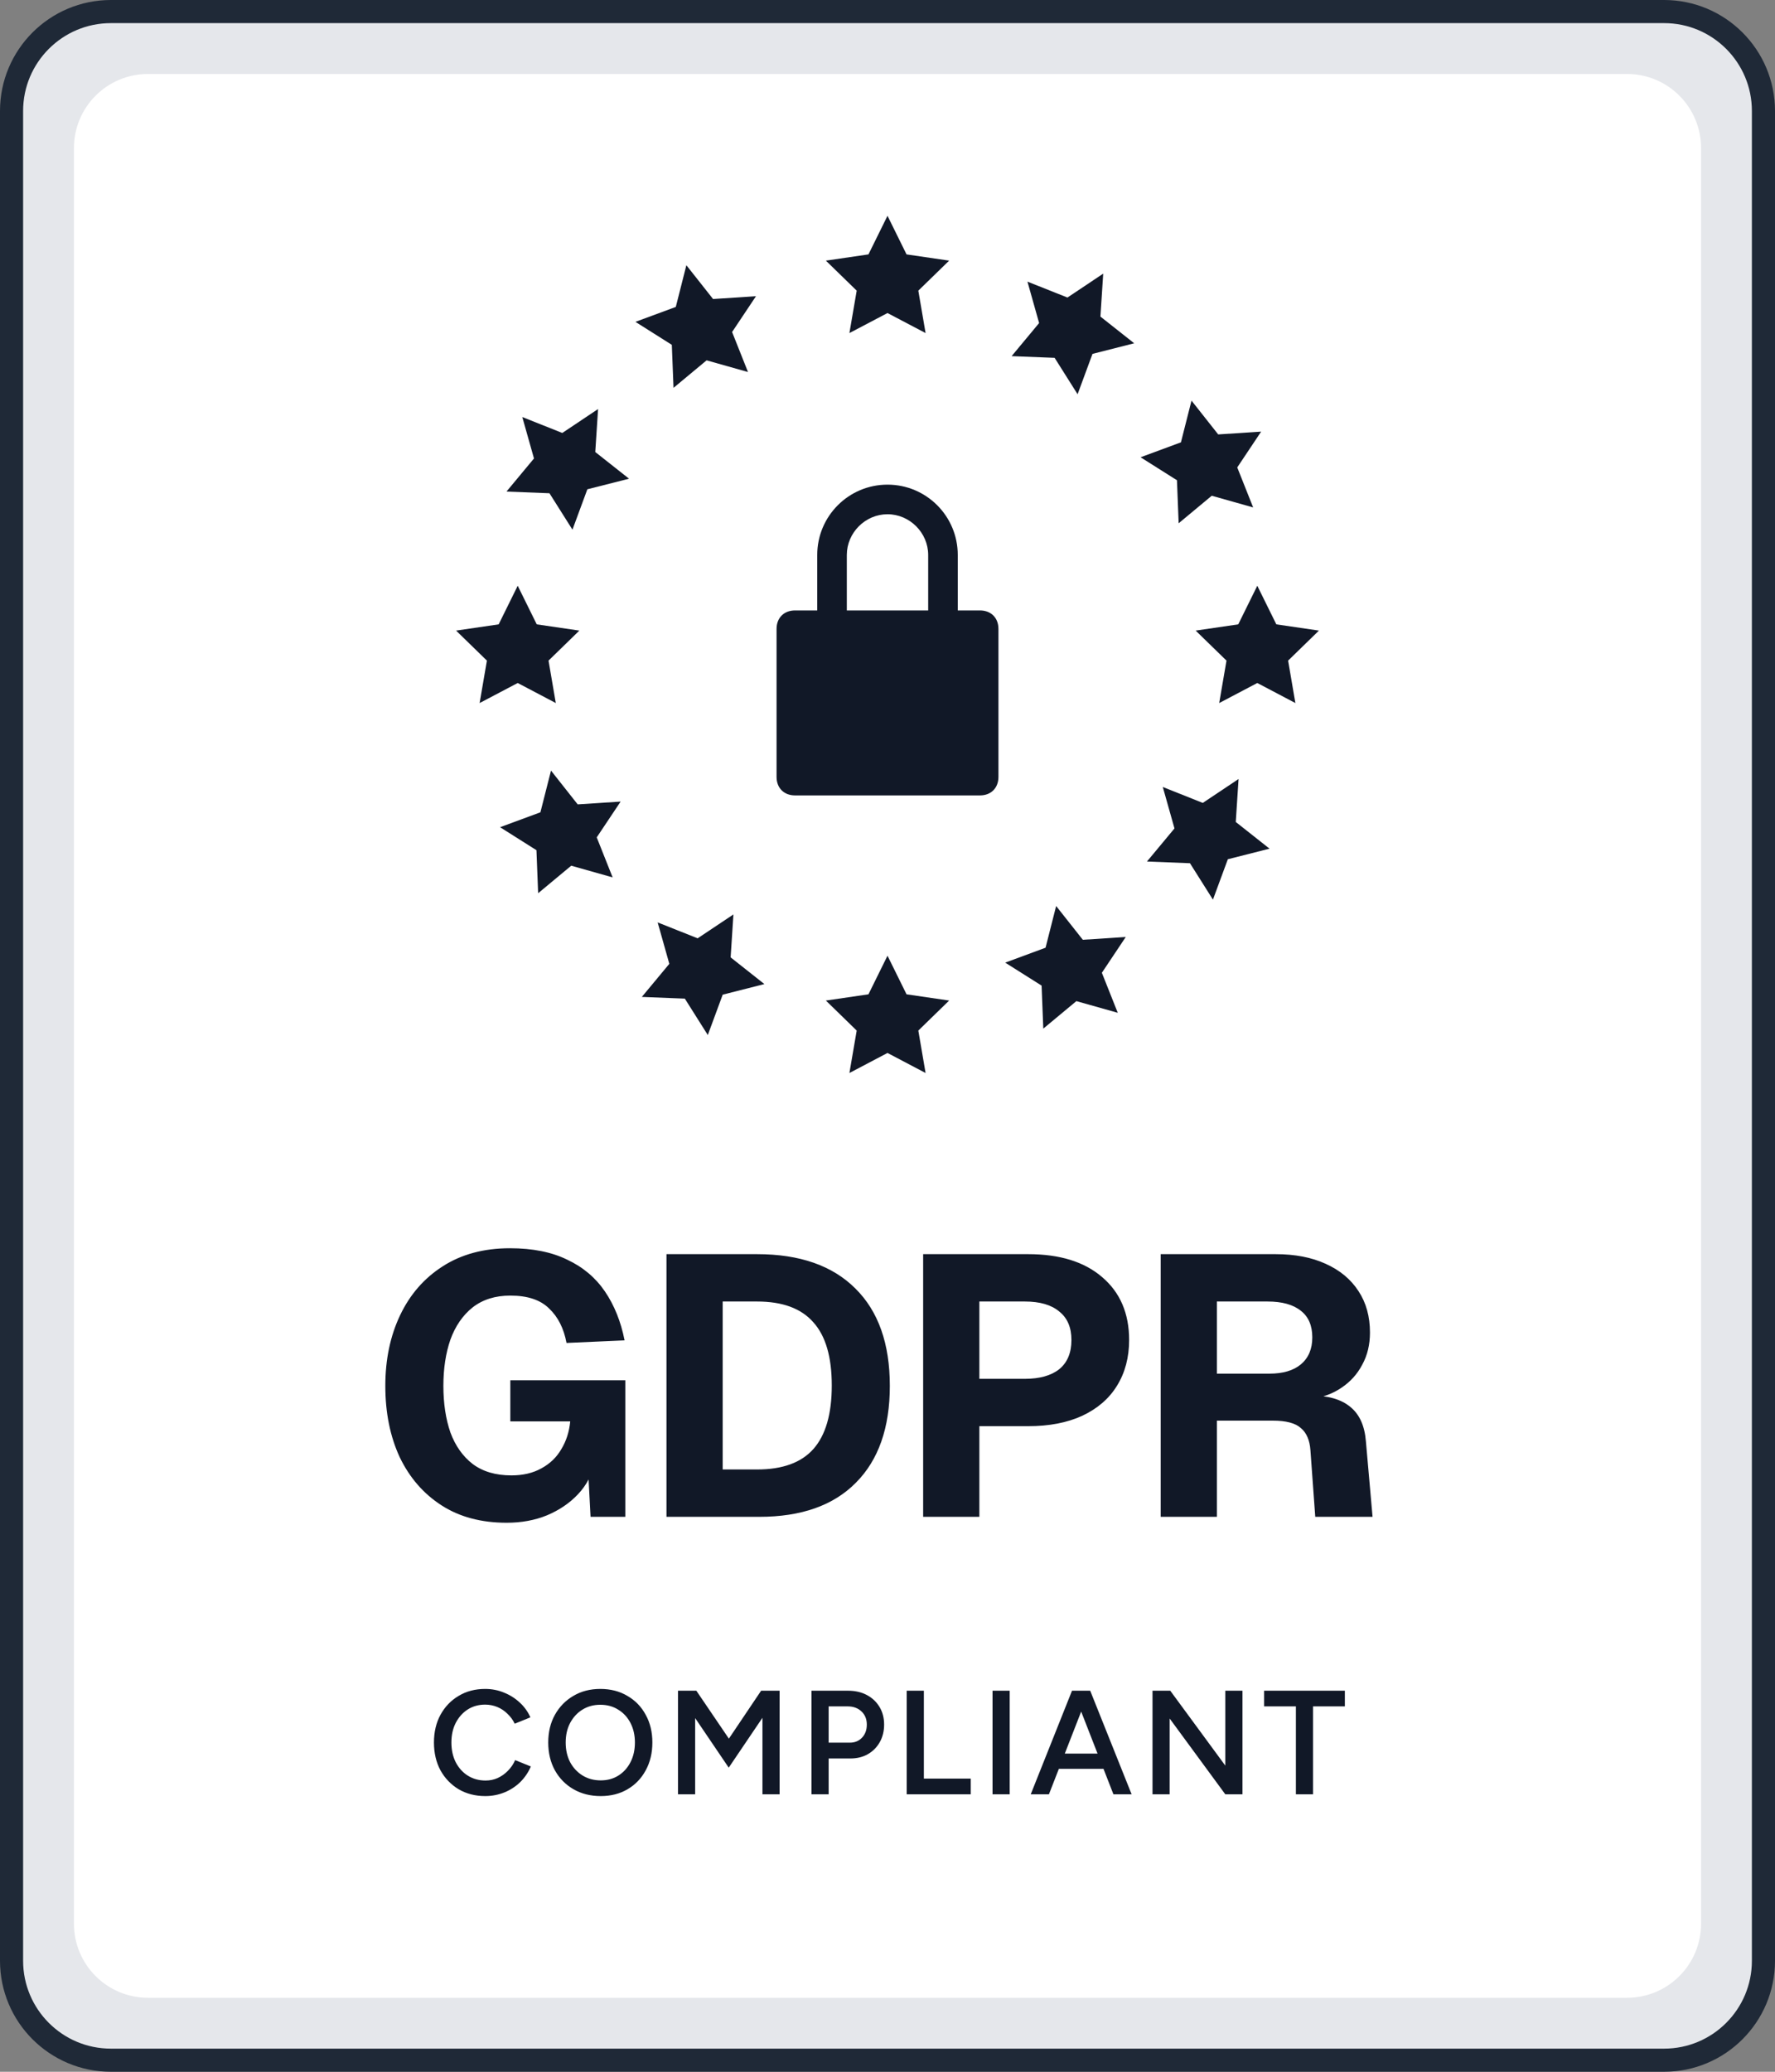
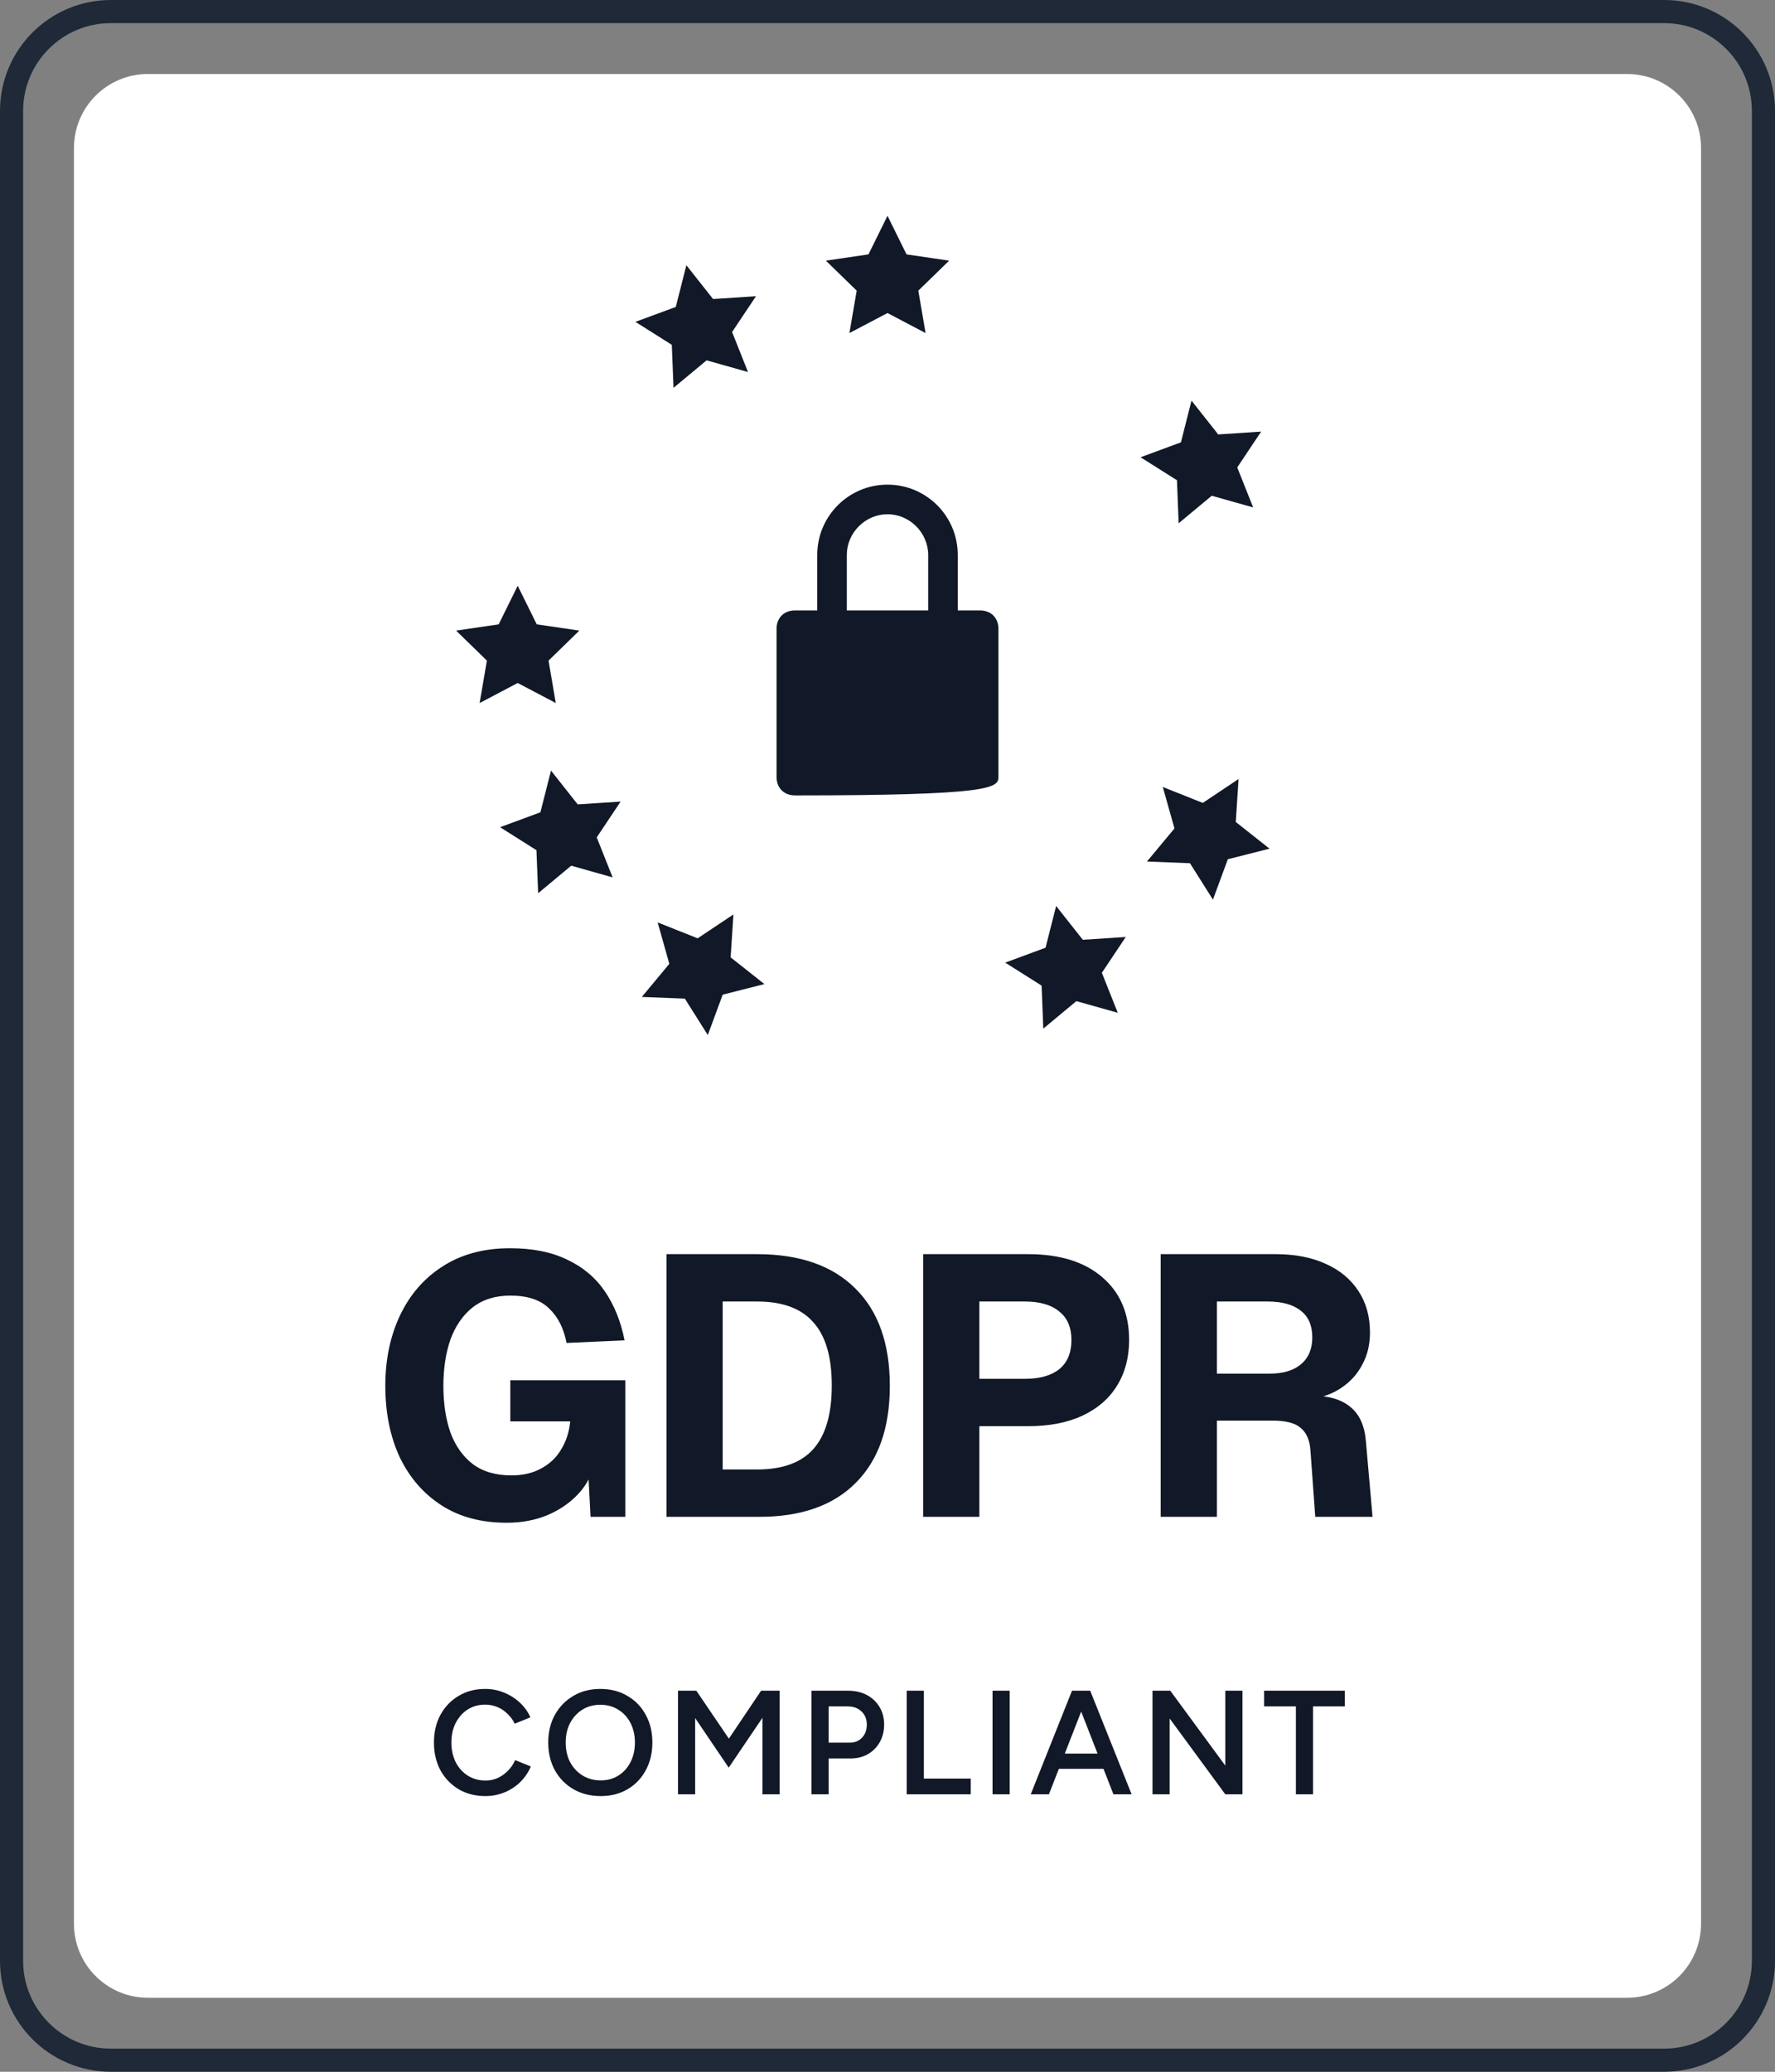
<svg xmlns="http://www.w3.org/2000/svg" width="96" height="112" viewBox="0 0 96 112" fill="none">
  <rect x="0" y="0" width="96" height="112" fill="#808080" stroke="none" />
-   <path d="M6 0.625H90C92.969 0.625 95.375 3.031 95.375 6V106C95.375 108.969 92.969 111.375 90 111.375H6C3.031 111.375 0.625 108.969 0.625 106V6C0.625 3.031 3.031 0.625 6 0.625Z" fill="#E5E7EB" />
  <path d="M6 0.625H90C92.969 0.625 95.375 3.031 95.375 6V106C95.375 108.969 92.969 111.375 90 111.375H6C3.031 111.375 0.625 108.969 0.625 106V6C0.625 3.031 3.031 0.625 6 0.625Z" stroke="#1F2937" stroke-width="1.25" />
  <path d="M4 8C4 5.791 5.791 4 8 4H88C90.209 4 92 5.791 92 8V104C92 106.209 90.209 108 88 108H8C5.791 108 4 106.209 4 104V8Z" fill="white" />
-   <path d="M53 33H51.8V30C51.8 27.9 50.1 26.2 48 26.2C45.9 26.2 44.2 27.9 44.2 30V33H43C42.4 33 42 33.4 42 34V42C42 42.6 42.4 43 43 43H53C53.6 43 54 42.6 54 42V34C54 33.4 53.6 33 53 33ZM50.2 33H45.8V30C45.8 28.8 46.8 27.8 48 27.8C49.2 27.8 50.2 28.8 50.2 30V33Z" fill="#111827" />
+   <path d="M53 33H51.8V30C51.8 27.9 50.1 26.2 48 26.2C45.9 26.2 44.2 27.9 44.2 30V33H43C42.4 33 42 33.4 42 34V42C42 42.6 42.4 43 43 43C53.6 43 54 42.6 54 42V34C54 33.4 53.6 33 53 33ZM50.2 33H45.8V30C45.8 28.8 46.8 27.8 48 27.8C49.2 27.8 50.2 28.8 50.2 30V33Z" fill="#111827" />
  <g clip-path="url(#clip0_3252_10223)">
    <path d="M48 11.666L49.03 13.753L51.334 14.09L49.667 15.713L50.06 18.006L48 16.923L45.94 18.006L46.334 15.713L44.667 14.09L46.97 13.753L48 11.666Z" fill="#111827" />
  </g>
  <g clip-path="url(#clip1_3252_10223)">
    <path d="M59.667 14.793L59.516 17.115L61.342 18.558L59.087 19.131L58.281 21.313L57.039 19.345L54.713 19.253L56.2 17.464L55.569 15.225L57.732 16.085L59.667 14.793Z" fill="#111827" />
  </g>
  <g clip-path="url(#clip2_3252_10223)">
    <path d="M68.208 23.334L66.916 25.269L67.776 27.432L65.537 26.8L63.747 28.288L63.655 25.962L61.687 24.72L63.87 23.913L64.442 21.658L65.886 23.485L68.208 23.334Z" fill="#111827" />
  </g>
  <g clip-path="url(#clip3_3252_10223)">
    <path d="M28 31.666L29.03 33.753L31.334 34.09L29.667 35.713L30.06 38.007L28 36.923L25.94 38.007L26.334 35.713L24.667 34.09L26.97 33.753L28 31.666Z" fill="#111827" />
  </g>
  <g clip-path="url(#clip4_3252_10223)">
-     <path d="M32.347 22.113L32.195 24.436L34.022 25.879L31.767 26.451L30.961 28.634L29.718 26.666L27.393 26.574L28.88 24.785L28.248 22.545L30.411 23.406L32.347 22.113Z" fill="#111827" />
-   </g>
+     </g>
  <g clip-path="url(#clip5_3252_10223)">
    <path d="M40.887 16.013L39.595 17.949L40.455 20.112L38.216 19.48L36.427 20.967L36.335 18.642L34.367 17.399L36.55 16.593L37.122 14.338L38.565 16.165L40.887 16.013Z" fill="#111827" />
  </g>
  <g clip-path="url(#clip6_3252_10223)">
    <path d="M48 51.666L49.03 53.753L51.334 54.09L49.667 55.713L50.06 58.007L48 56.923L45.94 58.007L46.334 55.713L44.667 54.09L46.97 53.753L48 51.666Z" fill="#111827" />
  </g>
  <g clip-path="url(#clip7_3252_10223)">
    <path d="M39.667 49.434L39.516 51.756L41.342 53.199L39.087 53.772L38.281 55.954L37.039 53.986L34.713 53.894L36.2 52.105L35.569 49.866L37.732 50.726L39.667 49.434Z" fill="#111827" />
  </g>
  <g clip-path="url(#clip8_3252_10223)">
    <path d="M33.566 43.334L32.274 45.269L33.134 47.432L30.895 46.8L29.105 48.288L29.014 45.962L27.046 44.719L29.228 43.913L29.801 41.658L31.244 43.485L33.566 43.334Z" fill="#111827" />
  </g>
  <g clip-path="url(#clip9_3252_10223)">
    <path d="M68 31.666L69.03 33.753L71.334 34.09L69.667 35.713L70.06 38.007L68 36.923L65.94 38.007L66.334 35.713L64.667 34.09L66.97 33.753L68 31.666Z" fill="#111827" />
  </g>
  <g clip-path="url(#clip10_3252_10223)">
    <path d="M66.987 42.113L66.836 44.436L68.662 45.879L66.407 46.451L65.601 48.634L64.359 46.666L62.033 46.574L63.521 44.785L62.889 42.545L65.052 43.406L66.987 42.113Z" fill="#111827" />
  </g>
  <g clip-path="url(#clip11_3252_10223)">
    <path d="M60.886 50.654L59.594 52.589L60.454 54.752L58.215 54.121L56.426 55.608L56.334 53.282L54.366 52.04L56.548 51.234L57.121 48.979L58.564 50.805L60.886 50.654Z" fill="#111827" />
  </g>
  <path d="M27.4 82.32C26.027 82.32 24.853 82.007 23.88 81.38C22.907 80.753 22.153 79.887 21.62 78.78C21.1 77.66 20.84 76.373 20.84 74.92C20.84 73.493 21.107 72.22 21.64 71.1C22.173 69.98 22.94 69.1 23.94 68.46C24.953 67.807 26.167 67.48 27.58 67.48C28.807 67.48 29.84 67.687 30.68 68.1C31.533 68.5 32.213 69.073 32.72 69.82C33.227 70.567 33.58 71.447 33.78 72.46L30.64 72.6C30.493 71.813 30.18 71.193 29.7 70.74C29.233 70.273 28.533 70.04 27.6 70.04C26.787 70.04 26.107 70.253 25.56 70.68C25.027 71.107 24.627 71.687 24.36 72.42C24.107 73.153 23.98 73.987 23.98 74.92C23.98 75.867 24.107 76.707 24.36 77.44C24.627 78.16 25.027 78.727 25.56 79.14C26.107 79.553 26.807 79.76 27.66 79.76C28.287 79.76 28.827 79.633 29.28 79.38C29.747 79.127 30.107 78.78 30.36 78.34C30.627 77.9 30.787 77.4 30.84 76.84H27.6V74.62H33.82V82H31.94L31.78 78.96L32.14 79.12C32.007 79.747 31.713 80.3 31.26 80.78C30.807 81.26 30.247 81.64 29.58 81.92C28.927 82.187 28.2 82.32 27.4 82.32ZM36.046 82V67.8H40.946C43.252 67.8 45.026 68.42 46.266 69.66C47.506 70.887 48.126 72.64 48.126 74.92C48.126 77.187 47.512 78.933 46.286 80.16C45.072 81.387 43.332 82 41.066 82H36.046ZM39.086 79.44H40.946C42.319 79.44 43.332 79.073 43.986 78.34C44.652 77.593 44.986 76.447 44.986 74.9C44.986 73.353 44.652 72.213 43.986 71.48C43.332 70.733 42.319 70.36 40.946 70.36H39.086V79.44ZM49.928 82V67.8H55.608C57.314 67.8 58.648 68.213 59.608 69.04C60.581 69.867 61.068 71 61.068 72.44C61.068 73.387 60.848 74.213 60.408 74.92C59.981 75.613 59.354 76.153 58.528 76.54C57.714 76.913 56.741 77.1 55.608 77.1H52.968V82H49.928ZM52.968 74.54H55.428C56.228 74.54 56.848 74.367 57.288 74.02C57.728 73.66 57.948 73.133 57.948 72.44C57.948 71.76 57.728 71.247 57.288 70.9C56.861 70.54 56.241 70.36 55.428 70.36H52.968V74.54ZM62.775 82V67.8H68.995C70.034 67.8 70.934 67.973 71.695 68.32C72.468 68.667 73.061 69.16 73.475 69.8C73.888 70.427 74.094 71.173 74.094 72.04C74.094 72.693 73.954 73.273 73.674 73.78C73.408 74.287 73.034 74.7 72.555 75.02C72.088 75.34 71.548 75.54 70.934 75.62L70.874 75.44C71.821 75.44 72.541 75.647 73.034 76.06C73.528 76.46 73.808 77.08 73.874 77.92L74.234 82H71.135L70.874 78.4C70.835 77.853 70.661 77.453 70.355 77.2C70.061 76.933 69.555 76.8 68.835 76.8H65.814V82H62.775ZM65.814 74.26H68.654C69.388 74.26 69.954 74.093 70.355 73.76C70.768 73.413 70.975 72.927 70.975 72.3C70.975 71.66 70.768 71.18 70.355 70.86C69.941 70.527 69.341 70.36 68.555 70.36H65.814V74.26Z" fill="#111827" />
  <path d="M26.246 97.096C25.707 97.096 25.227 96.973 24.806 96.728C24.39 96.477 24.062 96.136 23.822 95.704C23.587 95.267 23.47 94.765 23.47 94.2C23.47 93.635 23.587 93.136 23.822 92.704C24.062 92.267 24.39 91.925 24.806 91.68C25.222 91.429 25.699 91.304 26.238 91.304C26.601 91.304 26.942 91.371 27.262 91.504C27.582 91.632 27.864 91.811 28.11 92.04C28.36 92.269 28.552 92.536 28.686 92.84L27.838 93.184C27.742 92.981 27.611 92.803 27.446 92.648C27.286 92.488 27.102 92.365 26.894 92.28C26.686 92.195 26.467 92.152 26.238 92.152C25.886 92.152 25.571 92.24 25.294 92.416C25.022 92.592 24.806 92.835 24.646 93.144C24.491 93.448 24.414 93.8 24.414 94.2C24.414 94.6 24.491 94.955 24.646 95.264C24.806 95.573 25.024 95.816 25.302 95.992C25.584 96.168 25.904 96.256 26.262 96.256C26.497 96.256 26.715 96.211 26.918 96.12C27.126 96.024 27.31 95.893 27.47 95.728C27.635 95.563 27.766 95.371 27.862 95.152L28.71 95.496C28.576 95.811 28.387 96.091 28.142 96.336C27.896 96.576 27.611 96.763 27.286 96.896C26.96 97.029 26.614 97.096 26.246 97.096ZM32.491 97.096C31.936 97.096 31.446 96.973 31.019 96.728C30.592 96.483 30.256 96.141 30.011 95.704C29.771 95.267 29.651 94.765 29.651 94.2C29.651 93.635 29.771 93.136 30.011 92.704C30.256 92.267 30.59 91.925 31.011 91.68C31.432 91.429 31.918 91.304 32.467 91.304C33.022 91.304 33.51 91.429 33.931 91.68C34.358 91.925 34.688 92.267 34.923 92.704C35.163 93.136 35.283 93.635 35.283 94.2C35.283 94.765 35.163 95.267 34.923 95.704C34.688 96.141 34.36 96.483 33.939 96.728C33.523 96.973 33.04 97.096 32.491 97.096ZM32.491 96.248C32.854 96.248 33.174 96.16 33.451 95.984C33.728 95.808 33.944 95.568 34.099 95.264C34.259 94.955 34.339 94.6 34.339 94.2C34.339 93.805 34.259 93.453 34.099 93.144C33.939 92.835 33.718 92.595 33.435 92.424C33.158 92.248 32.835 92.16 32.467 92.16C32.104 92.16 31.782 92.248 31.499 92.424C31.222 92.595 31 92.835 30.835 93.144C30.675 93.448 30.595 93.8 30.595 94.2C30.595 94.6 30.675 94.955 30.835 95.264C31 95.568 31.224 95.808 31.507 95.984C31.795 96.16 32.123 96.248 32.491 96.248ZM36.669 97V91.4H37.661L39.421 93.992L41.165 91.4H42.165V97H41.237V92.864L39.413 95.56L37.597 92.88V97H36.669ZM43.889 97V91.4H45.865C46.249 91.4 46.588 91.477 46.881 91.632C47.174 91.787 47.404 92.003 47.569 92.28C47.734 92.552 47.817 92.869 47.817 93.232C47.817 93.584 47.74 93.899 47.585 94.176C47.43 94.453 47.214 94.672 46.937 94.832C46.665 94.987 46.348 95.064 45.985 95.064H44.817V97H43.889ZM44.817 94.208H45.969C46.236 94.208 46.454 94.117 46.625 93.936C46.796 93.755 46.881 93.52 46.881 93.232C46.881 92.939 46.785 92.701 46.593 92.52C46.401 92.339 46.153 92.248 45.849 92.248H44.817V94.208ZM49.039 97V91.4H49.967V96.152H52.503V97H49.039ZM53.681 97V91.4H54.609V97H53.681ZM60.219 97L58.035 91.4H58.963L61.203 97H60.219ZM55.747 97L57.979 91.4H58.915L56.731 97H55.747ZM56.795 95.624V94.8H60.147V95.624H56.795ZM62.333 97V91.4H63.293L66.269 95.448V91.4H67.197V97H66.269L63.261 92.904V97H62.333ZM70.088 97V92.248H68.368V91.4H72.736V92.248H71.016V97H70.088Z" fill="#111827" />
  <defs>
    <clipPath id="clip0_3252_10223">
      <rect width="8" height="8" fill="white" transform="translate(44 11)" />
    </clipPath>
    <clipPath id="clip1_3252_10223">
-       <rect width="8" height="8" fill="white" transform="translate(56.536 12.215) rotate(30)" />
-     </clipPath>
+       </clipPath>
    <clipPath id="clip2_3252_10223">
      <rect width="8" height="8" fill="white" transform="translate(66.785 19.536) rotate(60)" />
    </clipPath>
    <clipPath id="clip3_3252_10223">
      <rect width="8" height="8" fill="white" transform="translate(24 31)" />
    </clipPath>
    <clipPath id="clip4_3252_10223">
      <rect width="8" height="8" fill="white" transform="translate(29.216 19.536) rotate(30)" />
    </clipPath>
    <clipPath id="clip5_3252_10223">
      <rect width="8" height="8" fill="white" transform="translate(39.465 12.216) rotate(60)" />
    </clipPath>
    <clipPath id="clip6_3252_10223">
-       <rect width="8" height="8" fill="white" transform="translate(44 51)" />
-     </clipPath>
+       </clipPath>
    <clipPath id="clip7_3252_10223">
      <rect width="8" height="8" fill="white" transform="translate(36.536 46.856) rotate(30)" />
    </clipPath>
    <clipPath id="clip8_3252_10223">
      <rect width="8" height="8" fill="white" transform="translate(32.144 39.536) rotate(60)" />
    </clipPath>
    <clipPath id="clip9_3252_10223">
-       <rect width="8" height="8" fill="white" transform="translate(64 31)" />
-     </clipPath>
+       </clipPath>
    <clipPath id="clip10_3252_10223">
      <rect width="8" height="8" fill="white" transform="translate(63.856 39.536) rotate(30)" />
    </clipPath>
    <clipPath id="clip11_3252_10223">
      <rect width="8" height="8" fill="white" transform="translate(59.464 46.856) rotate(60)" />
    </clipPath>
  </defs>
</svg>